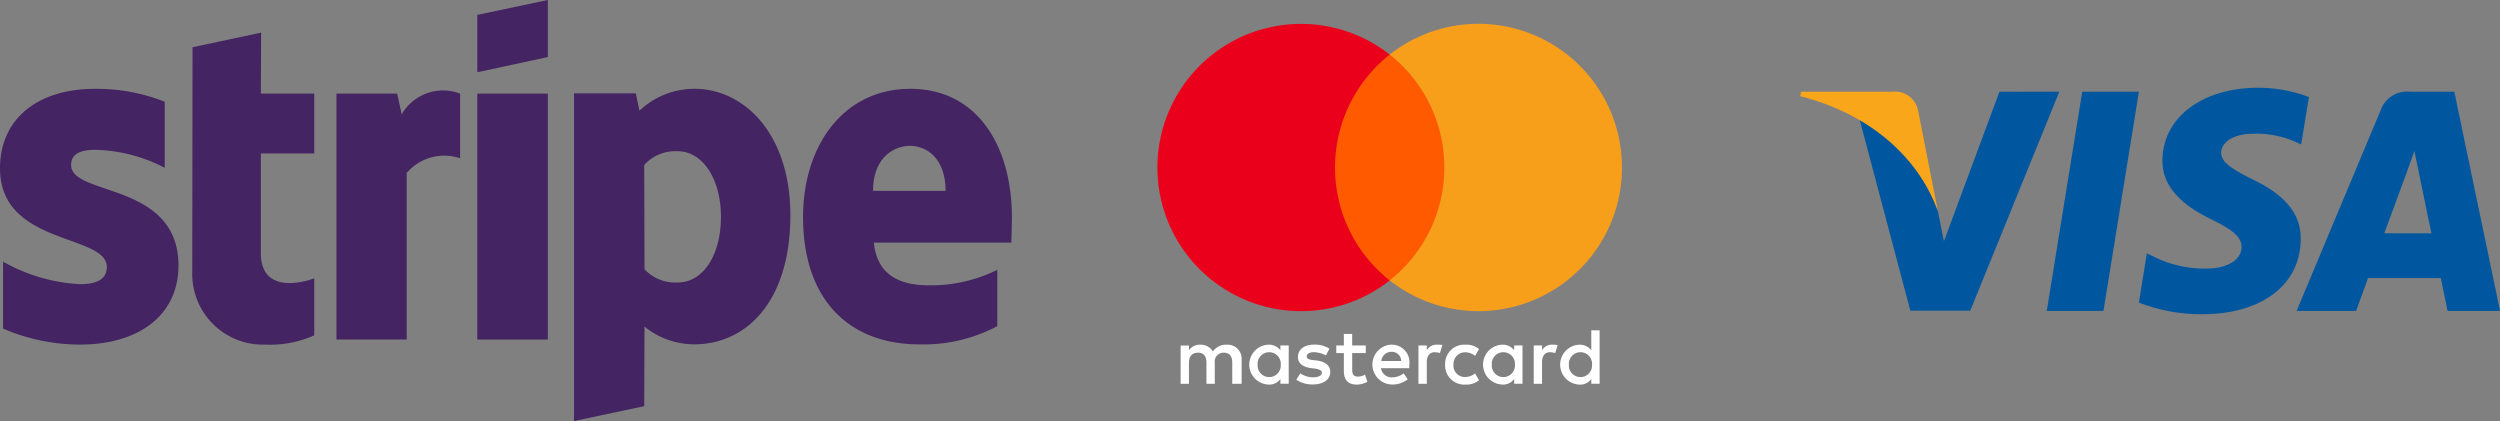
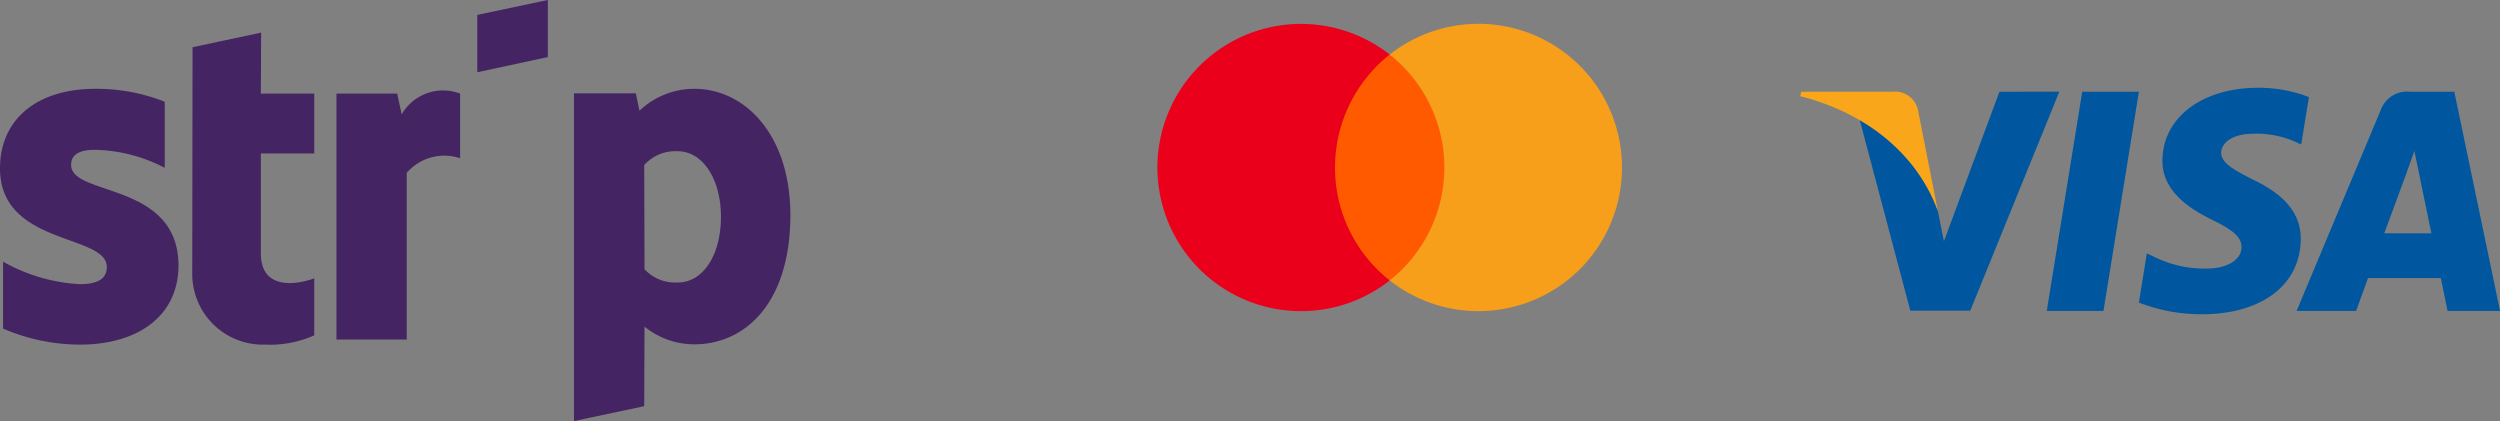
<svg xmlns="http://www.w3.org/2000/svg" width="210" height="35.369" viewBox="0 0 210 35.369">
  <rect x="0" y="0" width="210" height="35.369" fill="#808080" stroke="none" />
  <g id="Payment_stripe" data-name="Payment stripe" transform="translate(-1270 -2484)">
    <g id="Payment" transform="translate(435.893 -1928.894)">
      <g id="Mastercard-logo" transform="translate(931.33 4414.894)">
-         <path id="XMLID_1775_" d="M54.928,663.791V661.78a1.18,1.18,0,0,0-1.273-1.273,1.319,1.319,0,0,0-1.14.57,1.177,1.177,0,0,0-1.074-.57,1.08,1.08,0,0,0-.937.469v-.4h-.7v3.218h.7v-1.777c0-.57.3-.84.769-.84s.7.3.7.84v1.777h.7v-1.777a.743.743,0,0,1,.769-.84c.469,0,.7.3.7.84v1.777Zm10.427-3.218h-1.14V659.6h-.7v.972h-.637v.637h.637v1.476c0,.738.3,1.172,1.105,1.172a1.89,1.89,0,0,0,.871-.234l-.2-.605a1.126,1.126,0,0,1-.605.168c-.336,0-.469-.2-.469-.535V661.21h1.14v-.637Zm5.967-.07a.953.953,0,0,0-.84.469v-.4h-.7v3.218h.7v-1.812c0-.535.234-.84.672-.84a2.154,2.154,0,0,1,.437.066l.2-.672a2.793,2.793,0,0,0-.473-.027Zm-9.018.336A2.306,2.306,0,0,0,61,660.5c-.8,0-1.34.4-1.34,1.039,0,.535.4.84,1.105.937l.336.035c.367.066.57.168.57.336,0,.234-.269.4-.738.4a1.853,1.853,0,0,1-1.074-.336l-.336.535a2.357,2.357,0,0,0,1.375.4c.937,0,1.476-.437,1.476-1.039,0-.57-.437-.871-1.105-.972l-.336-.035c-.3-.035-.535-.1-.535-.3,0-.234.234-.367.605-.367a2.418,2.418,0,0,1,1.008.27l.3-.57Zm18.7-.336a.953.953,0,0,0-.84.469v-.4h-.7v3.218h.7v-1.812c0-.535.234-.84.672-.84a2.154,2.154,0,0,1,.437.066l.2-.664a2.138,2.138,0,0,0-.473-.035Zm-8.982,1.679a1.61,1.61,0,0,0,1.711,1.675,1.684,1.684,0,0,0,1.14-.367l-.336-.57a1.343,1.343,0,0,1-.84.3.952.952,0,0,1-.972-1.039.986.986,0,0,1,.972-1.039,1.374,1.374,0,0,1,.84.3l.336-.57a1.664,1.664,0,0,0-1.14-.367,1.608,1.608,0,0,0-1.711,1.675Zm6.5,0v-1.609h-.7v.4a1.214,1.214,0,0,0-1.008-.469,1.677,1.677,0,0,0,0,3.351,1.137,1.137,0,0,0,1.008-.469v.4h.7v-1.609Zm-2.581,0a.975.975,0,1,1,1.945,0,.975.975,0,1,1-1.945,0ZM67.535,660.5a1.676,1.676,0,0,0,.035,3.351,2.043,2.043,0,0,0,1.308-.437l-.336-.5a1.6,1.6,0,0,1-.937.336.906.906,0,0,1-.972-.769h2.378v-.27a1.484,1.484,0,0,0-1.476-1.707Zm0,.605a.783.783,0,0,1,.8.769H66.664a.847.847,0,0,1,.871-.769ZM85,662.182V659.3h-.7v1.675a1.214,1.214,0,0,0-1.008-.469,1.677,1.677,0,0,0,0,3.351,1.137,1.137,0,0,0,1.008-.469v.4H85v-1.609Zm-2.581,0a.975.975,0,1,1,1.945,0,.975.975,0,1,1-1.945,0Zm-23.534,0v-1.609h-.7v.4a1.214,1.214,0,0,0-1.008-.469,1.677,1.677,0,0,0,0,3.351,1.137,1.137,0,0,0,1.008-.469v.4h.7v-1.609Zm-2.613,0a.975.975,0,1,1,1.945,0,.975.975,0,1,1-1.945,0Z" transform="translate(-47.855 -633.552)" fill="#fff" />
        <g id="Group_6532" data-name="Group 6532" transform="translate(0 0)">
          <rect id="rect19" width="10.56" height="18.972" transform="translate(14.216 2.581)" fill="#ff5a00" />
          <path id="XMLID_330_" d="M14.919,12.068a12.1,12.1,0,0,1,4.593-9.486,12.064,12.064,0,1,0-7.444,21.554,12,12,0,0,0,7.444-2.581A12.043,12.043,0,0,1,14.919,12.068Z" transform="translate(0 0)" fill="#eb001b" />
          <path id="path22" d="M519.112,12.068A12.056,12.056,0,0,1,499.6,21.554a12.093,12.093,0,0,0,0-18.972,12.056,12.056,0,0,1,19.511,9.486Z" transform="translate(-480.089 0)" fill="#f79e1b" />
        </g>
      </g>
      <g id="Visa" transform="translate(985.326 4420.266)">
        <path id="polygon9" d="M438.269,129.142h-4.762l2.978-18.415h4.761Z" transform="translate(-412.797 -110.393)" fill="#00579f" />
        <path id="path11" d="M579.462,105.832a11.735,11.735,0,0,0-4.271-.784c-4.7,0-8.014,2.507-8.034,6.092-.039,2.645,2.371,4.114,4.173,5,1.842.9,2.468,1.489,2.468,2.293-.019,1.234-1.489,1.8-2.859,1.8a9.478,9.478,0,0,1-4.468-.98l-.627-.294-.666,4.134a14.492,14.492,0,0,0,5.31.98c5,0,8.249-2.469,8.287-6.289.019-2.1-1.253-3.7-4-5.015-1.665-.843-2.685-1.411-2.685-2.273.019-.784.863-1.587,2.743-1.587a8.09,8.09,0,0,1,3.547.705l.431.2.648-3.977Z" transform="translate(-536.73 -105.048)" fill="#00579f" />
        <path id="path13" d="M797.889,122.618c.392-1.058,1.9-5.152,1.9-5.152-.02.039.391-1.077.626-1.763l.333,1.587s.9,4.408,1.1,5.329Zm5.878-11.891h-3.683a2.349,2.349,0,0,0-2.489,1.528l-7.073,16.887h5l1-2.762h6.114c.137.647.568,2.762.568,2.762h4.409l-3.841-18.415Z" transform="translate(-748.828 -110.393)" fill="#00579f" />
        <path id="path15" d="M177.592,110.727l-4.663,12.557-.51-2.547a14.1,14.1,0,0,0-6.583-7.719l4.271,16.1h5.035l7.484-18.4Z" transform="translate(-160.859 -110.393)" fill="#00579f" />
        <path id="path17" d="M88.905,110.727H81.244l-.078.372c5.976,1.528,9.934,5.212,11.56,9.639l-1.665-8.463a1.97,1.97,0,0,0-2.155-1.548Z" transform="translate(-81.166 -110.393)" fill="#faa61a" />
      </g>
    </g>
    <g id="Stripe_Logo__revised_2016" data-name="Stripe_Logo,_revised_2016" transform="translate(1216 2448)">
-       <path id="Path_9571" data-name="Path 9571" d="M357.243,78.414c0-6.044-2.928-10.814-8.524-10.814-5.619,0-9.019,4.769-9.019,10.767,0,7.107,4.014,10.7,9.775,10.7a13.165,13.165,0,0,0,6.54-1.535V82.806a12.538,12.538,0,0,1-5.785,1.3c-2.29,0-4.321-.8-4.581-3.589H357.2C357.2,80.208,357.243,78.981,357.243,78.414Zm-11.664-2.243c0-2.668,1.629-3.778,3.117-3.778,1.44,0,2.975,1.11,2.975,3.778Z" transform="translate(-218.243 -24.139)" fill="#442462" fill-rule="evenodd" />
      <path id="Path_9572" data-name="Path 9572" d="M268.329,67.6a6.67,6.67,0,0,0-4.628,1.842l-.307-1.464H258.2V95.508l5.9-1.251.024-6.682a6.649,6.649,0,0,0,4.179,1.488c4.226,0,8.075-3.4,8.075-10.885C276.357,71.331,272.461,67.6,268.329,67.6Zm-1.417,16.268a3.53,3.53,0,0,1-2.786-1.11L264.1,74a3.514,3.514,0,0,1,2.81-1.157c2.149,0,3.636,2.408,3.636,5.5C270.549,81.507,269.085,83.868,266.913,83.868Z" transform="translate(-155.986 -24.139)" fill="#442462" fill-rule="evenodd" />
      <path id="Path_9573" data-name="Path 9573" d="M223.8,42.068l5.926-1.275V36L223.8,37.251Z" transform="translate(-129.708)" fill="#442462" fill-rule="evenodd" />
-       <rect id="Rectangle_5415" data-name="Rectangle 5415" width="5.926" height="20.66" transform="translate(94.092 43.863)" fill="#442462" />
      <path id="Path_9574" data-name="Path 9574" d="M179.178,70.258,178.8,68.51h-5.1V89.17h5.9v-14a4.164,4.164,0,0,1,4.486-1.228V68.51A4.008,4.008,0,0,0,179.178,70.258Z" transform="translate(-91.437 -24.648)" fill="#442462" fill-rule="evenodd" />
      <path id="Path_9575" data-name="Path 9575" d="M128.185,47.6l-5.761,1.228L122.4,67.74a5.933,5.933,0,0,0,6.115,6.068,9.119,9.119,0,0,0,4.132-.779V68.236c-.756.307-4.486,1.393-4.486-2.1V57.753h4.486V52.724h-4.486Z" transform="translate(-52.25 -8.861)" fill="#442462" fill-rule="evenodd" />
      <path id="Path_9576" data-name="Path 9576" d="M59.974,74c0-.921.756-1.275,2.007-1.275a13.169,13.169,0,0,1,5.856,1.511V68.686A15.571,15.571,0,0,0,61.981,67.6C57.188,67.6,54,70.1,54,74.282c0,6.517,8.972,5.478,8.972,8.288,0,1.086-.944,1.44-2.267,1.44a14.7,14.7,0,0,1-6.446-1.889V87.74a16.367,16.367,0,0,0,6.446,1.346c4.911,0,8.288-2.432,8.288-6.658C68.969,75.392,59.974,76.643,59.974,74Z" transform="translate(0 -24.139)" fill="#442462" fill-rule="evenodd" />
    </g>
  </g>
</svg>